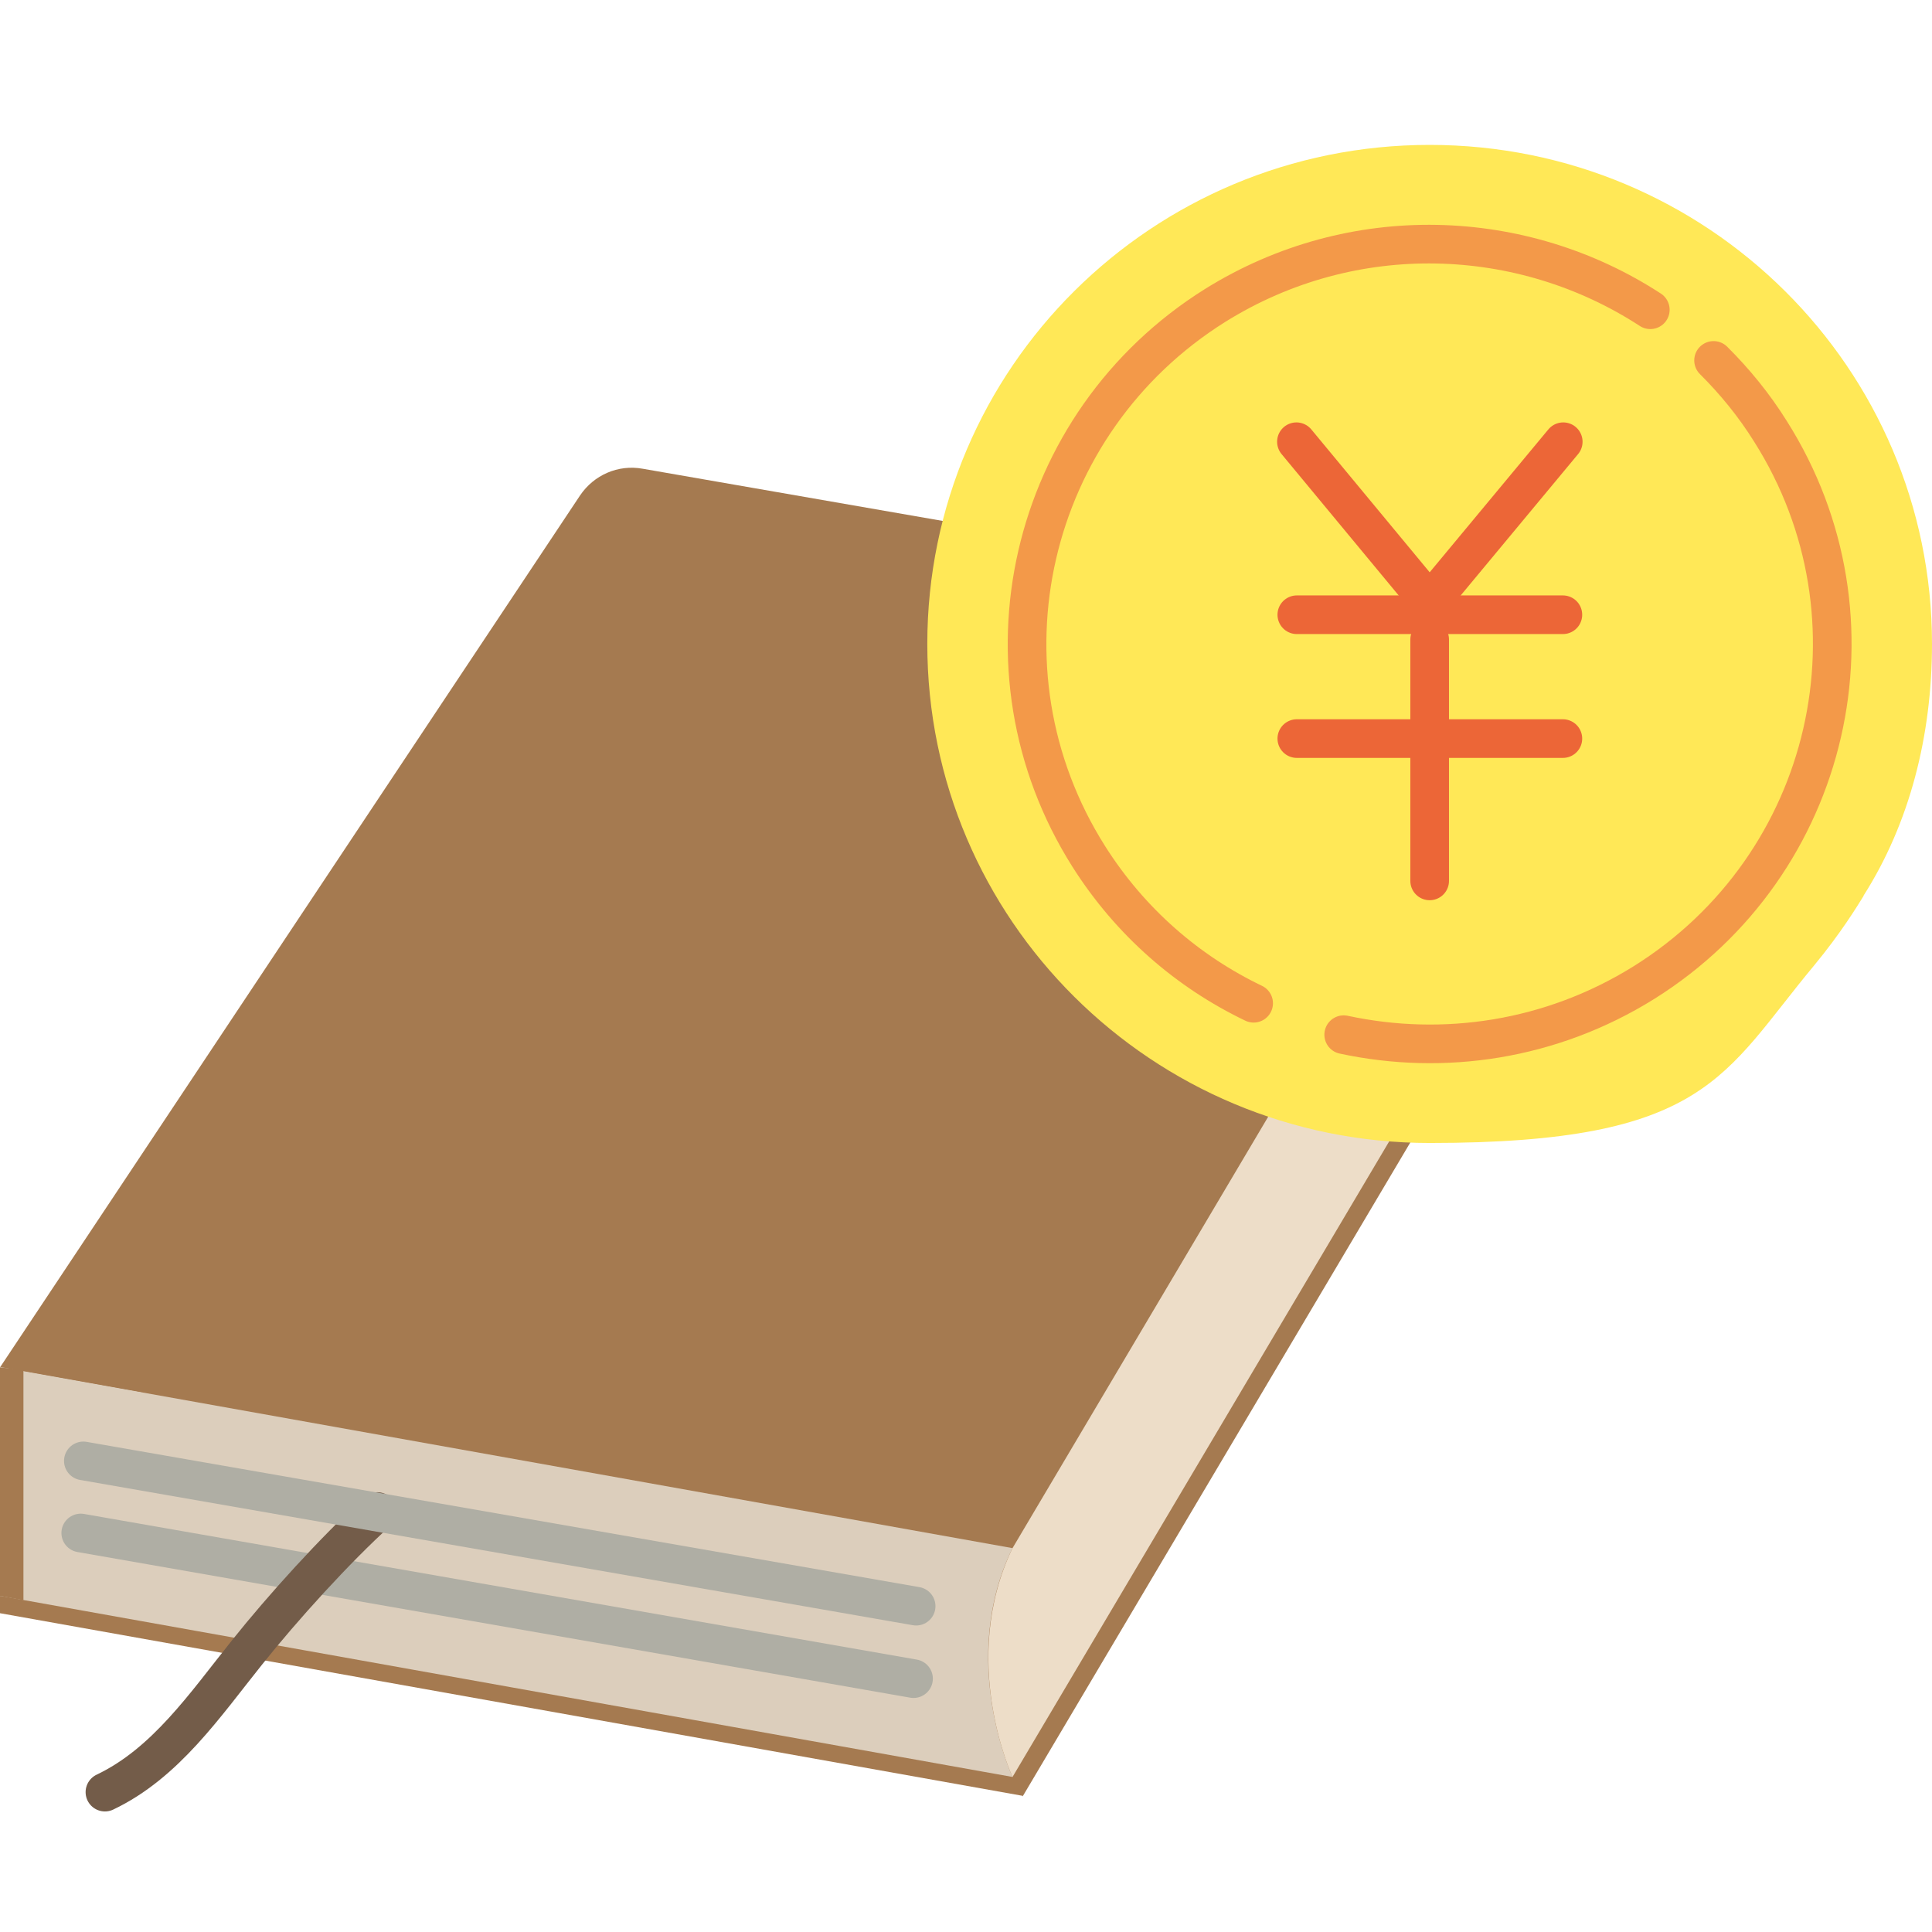
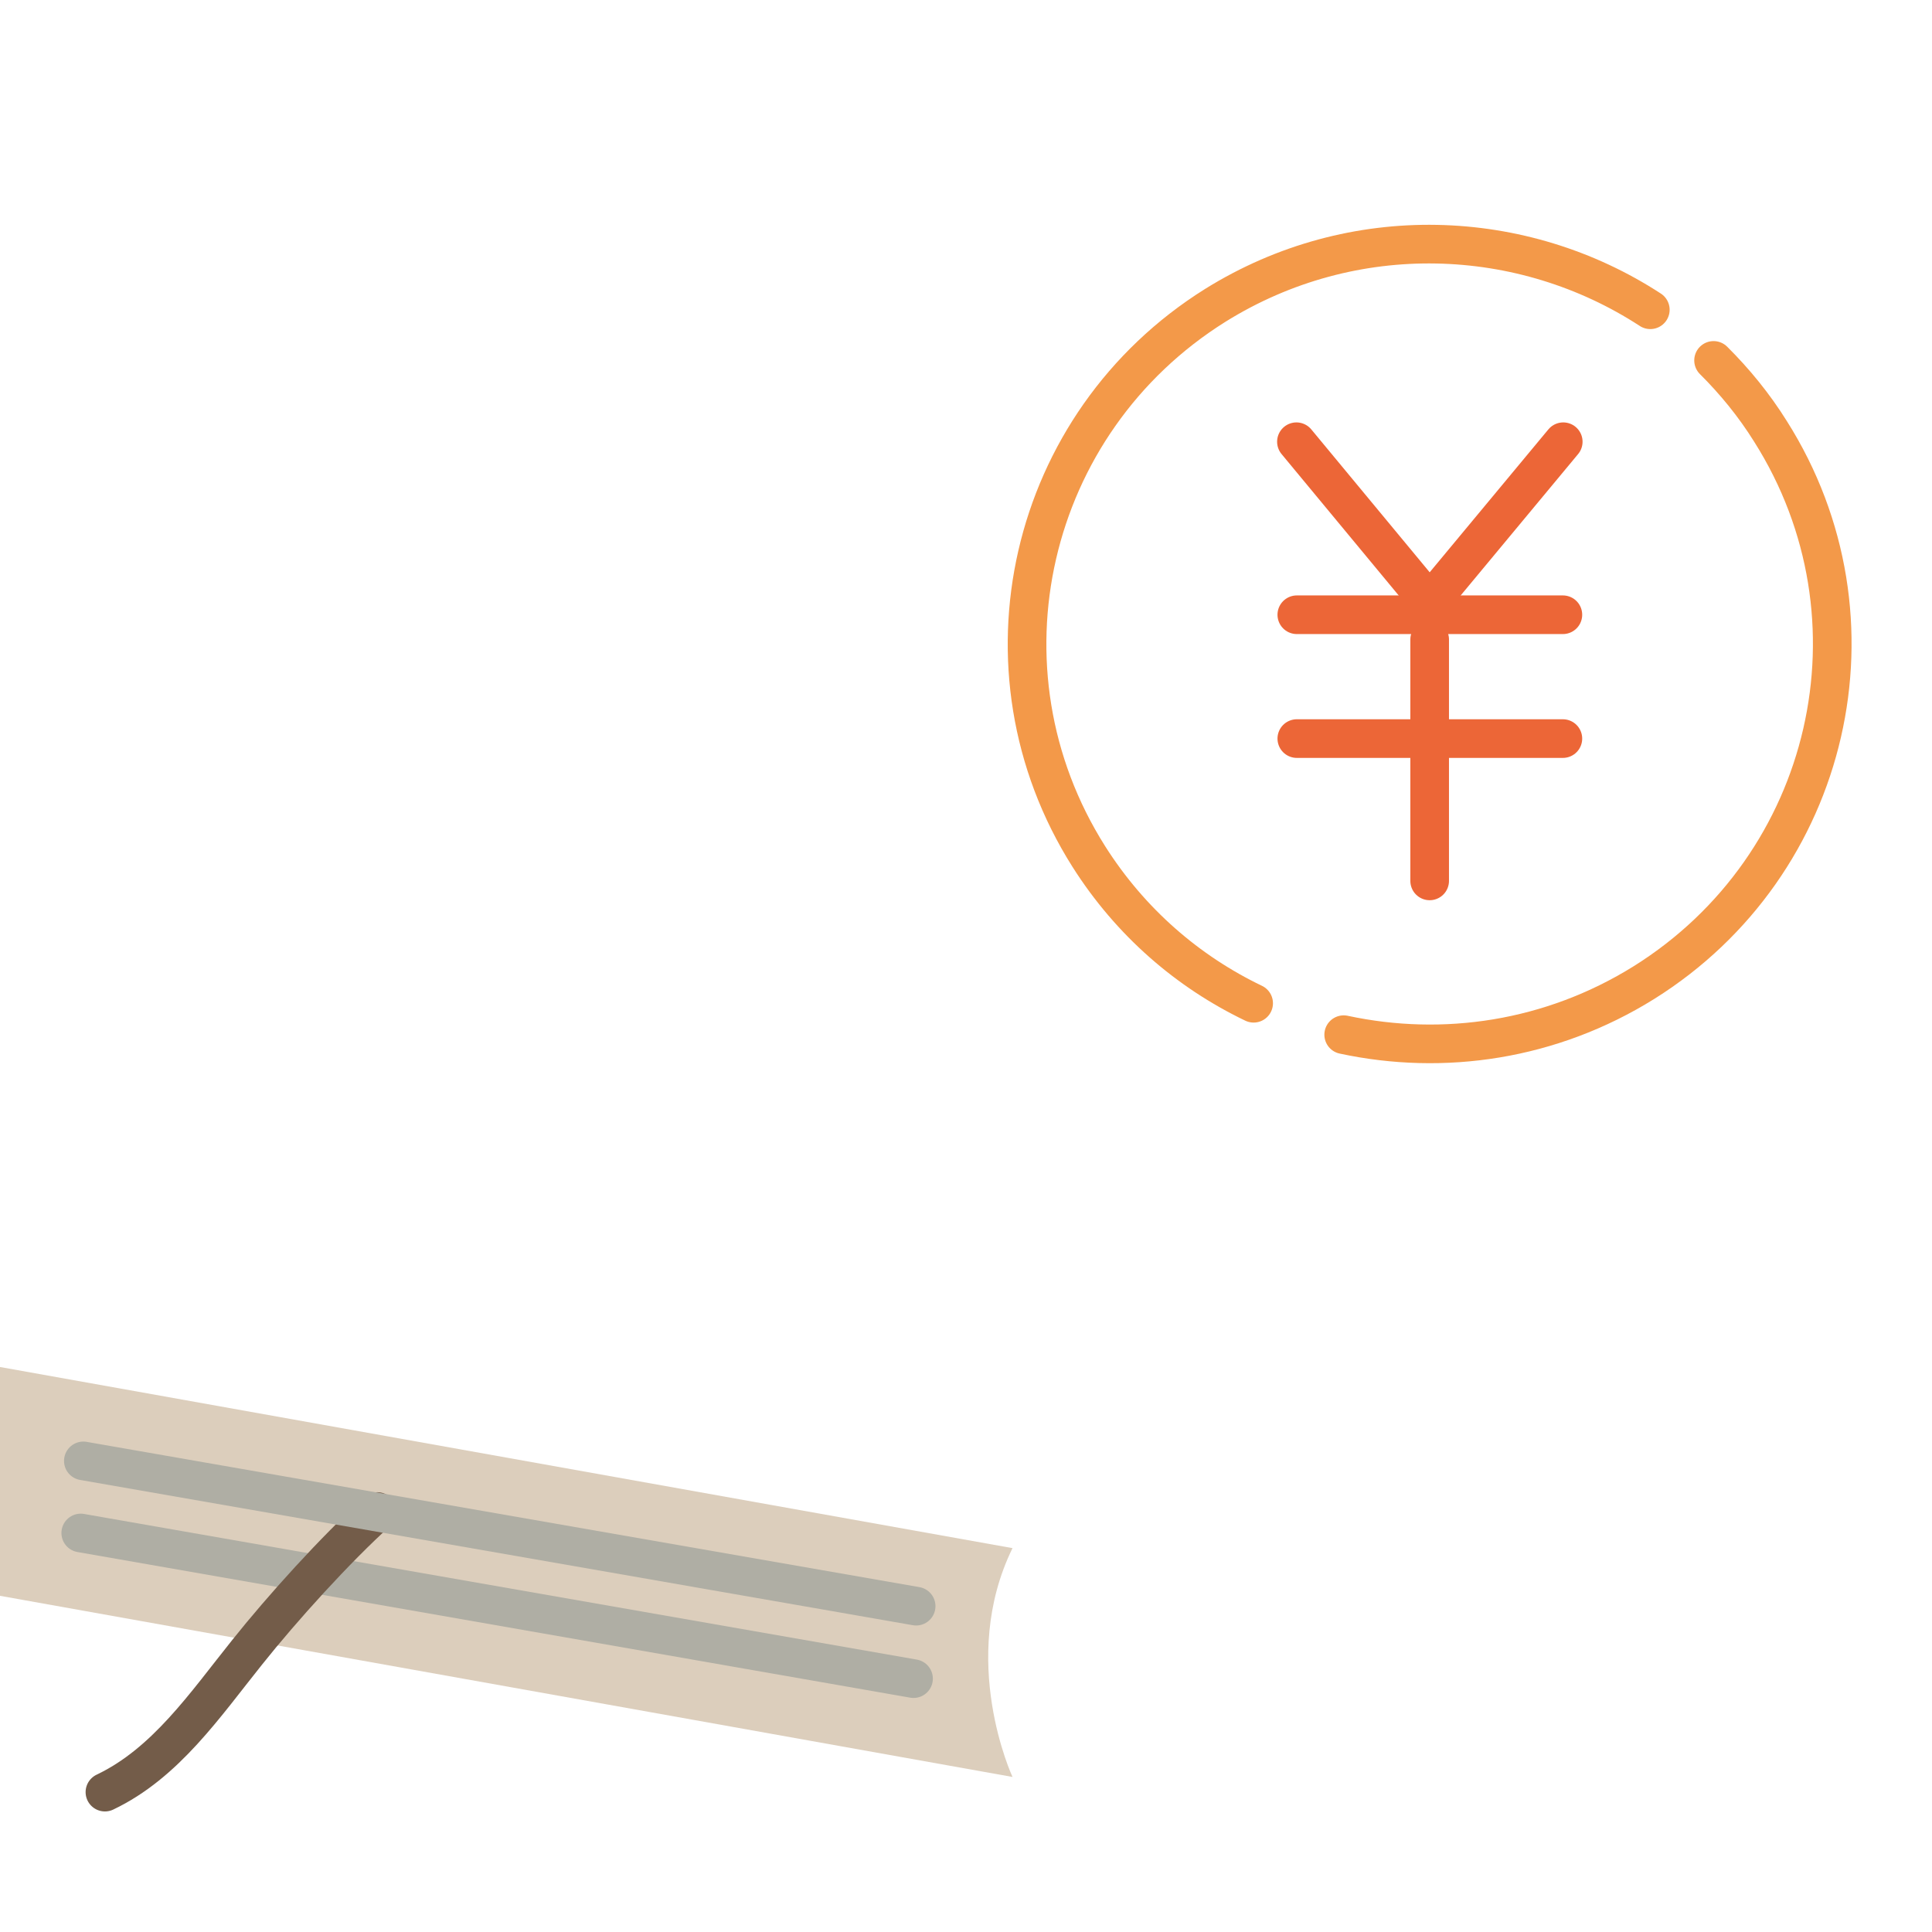
<svg xmlns="http://www.w3.org/2000/svg" width="100" height="100" viewBox="0 0 100 100" fill="none">
-   <path d="M52.928 92.951L0 83.499V82.619L31.356 37.751C32.069 36.698 33.321 36.143 34.592 36.373L81.818 44.256L52.928 92.989V92.951Z" fill="#A57A50" />
-   <path d="M52.408 80.131L0 70.775L30.027 25.639C30.74 24.587 31.991 24.032 33.263 24.261L80.663 32.508L52.427 80.151L52.408 80.131Z" fill="#A57A50" />
  <path d="M52.408 91.975L0 82.599V70.756L52.408 80.131C49.576 85.909 52.408 91.975 52.408 91.975Z" fill="#DCCEBC" />
-   <path d="M52.408 91.975L80.643 44.333C80.643 44.333 79.006 39.721 80.643 32.489L52.408 80.131C49.596 85.967 52.408 91.975 52.408 91.975Z" fill="#EDDDC8" />
  <path d="M4.179 79.347L47.284 86.886" stroke="#AFAEA4" stroke-width="2" stroke-linecap="round" stroke-linejoin="round" />
  <path d="M19.53 78.237C17.354 80.208 14.619 83.231 12.789 85.527C10.612 88.244 8.571 91.267 5.431 92.76" stroke="#735C49" stroke-width="2" stroke-linecap="round" stroke-linejoin="round" />
  <path d="M4.314 75.616L47.419 83.135" stroke="#AFAEA4" stroke-width="2" stroke-linecap="round" stroke-linejoin="round" />
-   <path d="M1.213 82.829L0 82.6V70.775L1.213 70.909V82.829Z" fill="#A57A50" />
-   <path d="M96.456 46.36C98.844 42.61 100 38.075 100 33.33C100 19.057 88.367 7.5 73.999 7.5C59.63 7.5 47.997 19.057 47.997 33.33C47.997 47.604 59.63 59.161 73.999 59.161C88.367 59.161 89.176 55.64 93.894 49.977C95.3 48.274 96.109 46.934 96.456 46.38V46.36Z" fill="#FFE857" />
  <path d="M88.694 18.655C89.792 19.746 90.793 20.97 91.641 22.329C97.766 32.01 94.819 44.772 85.093 50.857C80.277 53.861 74.711 54.664 69.549 53.555" stroke="#F39949" stroke-width="2" stroke-linecap="round" stroke-linejoin="round" />
  <path d="M64.888 51.928C61.498 50.302 58.513 47.738 56.356 44.332C50.231 34.65 53.178 21.888 62.904 15.804C70.031 11.365 78.814 11.728 85.42 16.033" stroke="#F39949" stroke-width="2" stroke-linecap="round" stroke-linejoin="round" />
  <path d="M80.913 22.864L73.999 31.188L67.103 22.864" stroke="#EC6637" stroke-width="2" stroke-linecap="round" stroke-linejoin="round" />
  <path d="M67.123 31.819H80.894" stroke="#EC6637" stroke-width="2" stroke-linecap="round" stroke-linejoin="round" />
  <path d="M67.123 38.229H80.894" stroke="#EC6637" stroke-width="2" stroke-linecap="round" stroke-linejoin="round" />
  <path d="M73.999 33.101V45.595" stroke="#EC6637" stroke-width="2" stroke-linecap="round" stroke-linejoin="round" />
</svg>